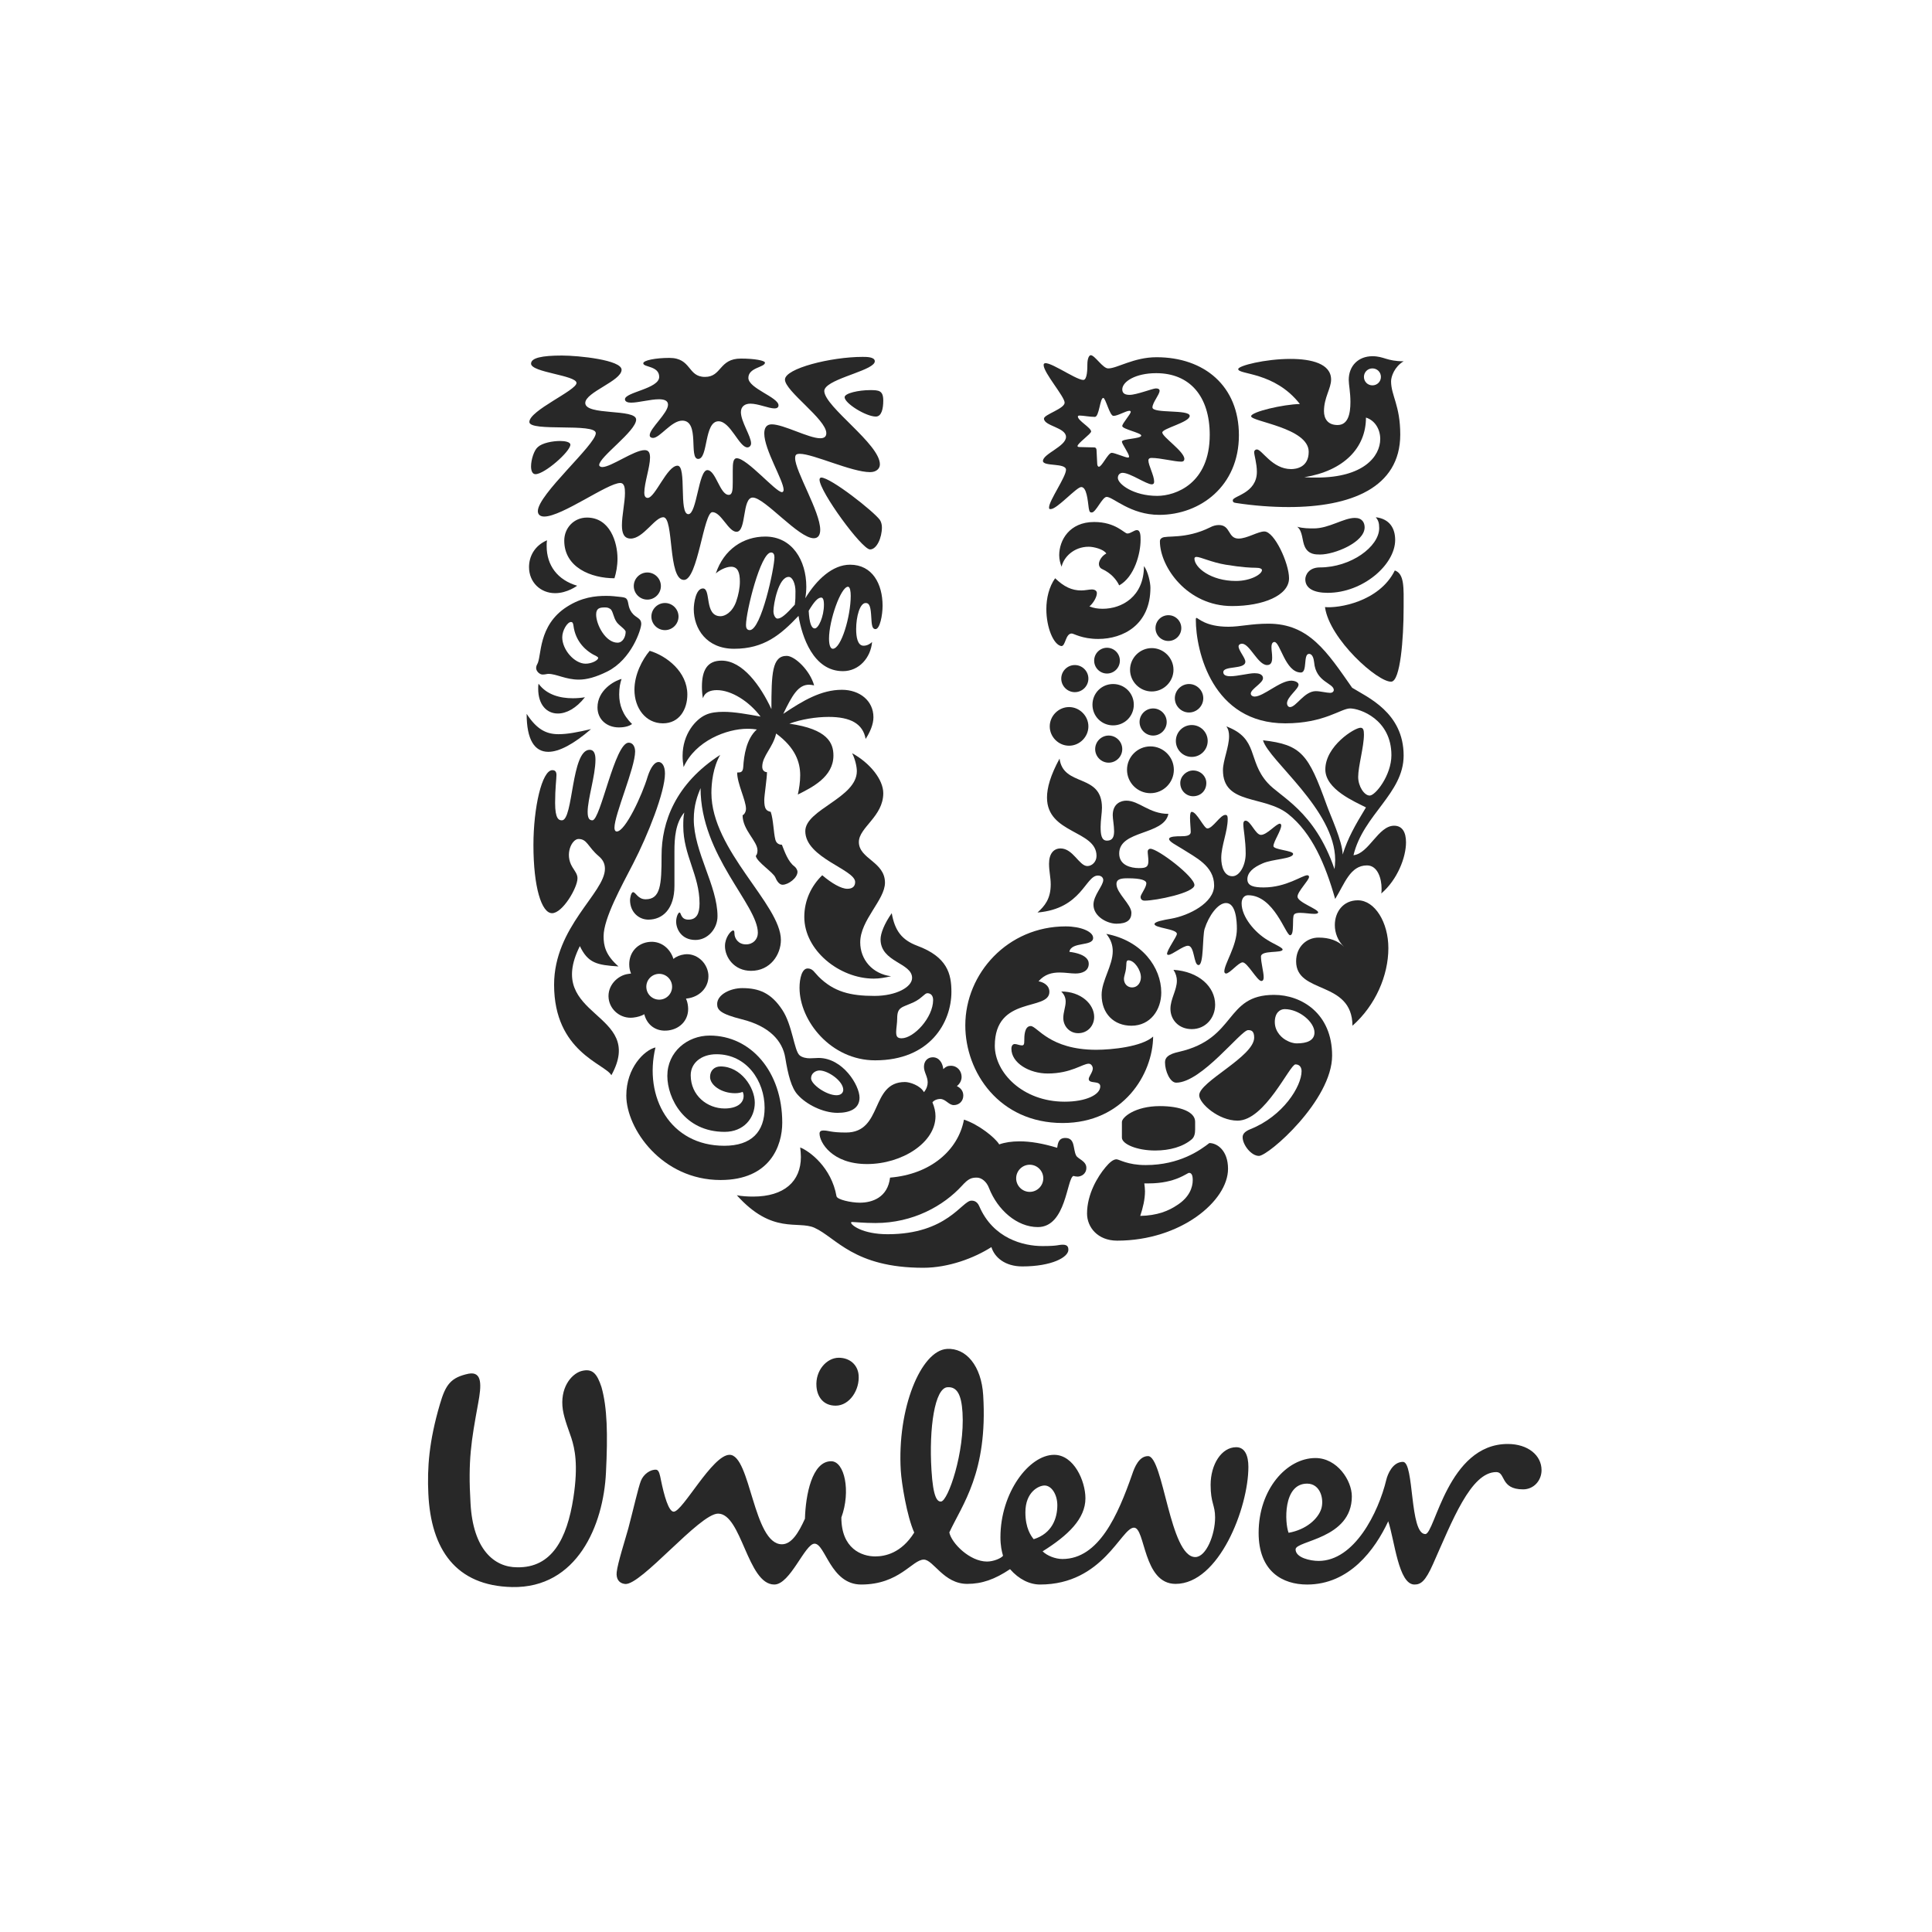
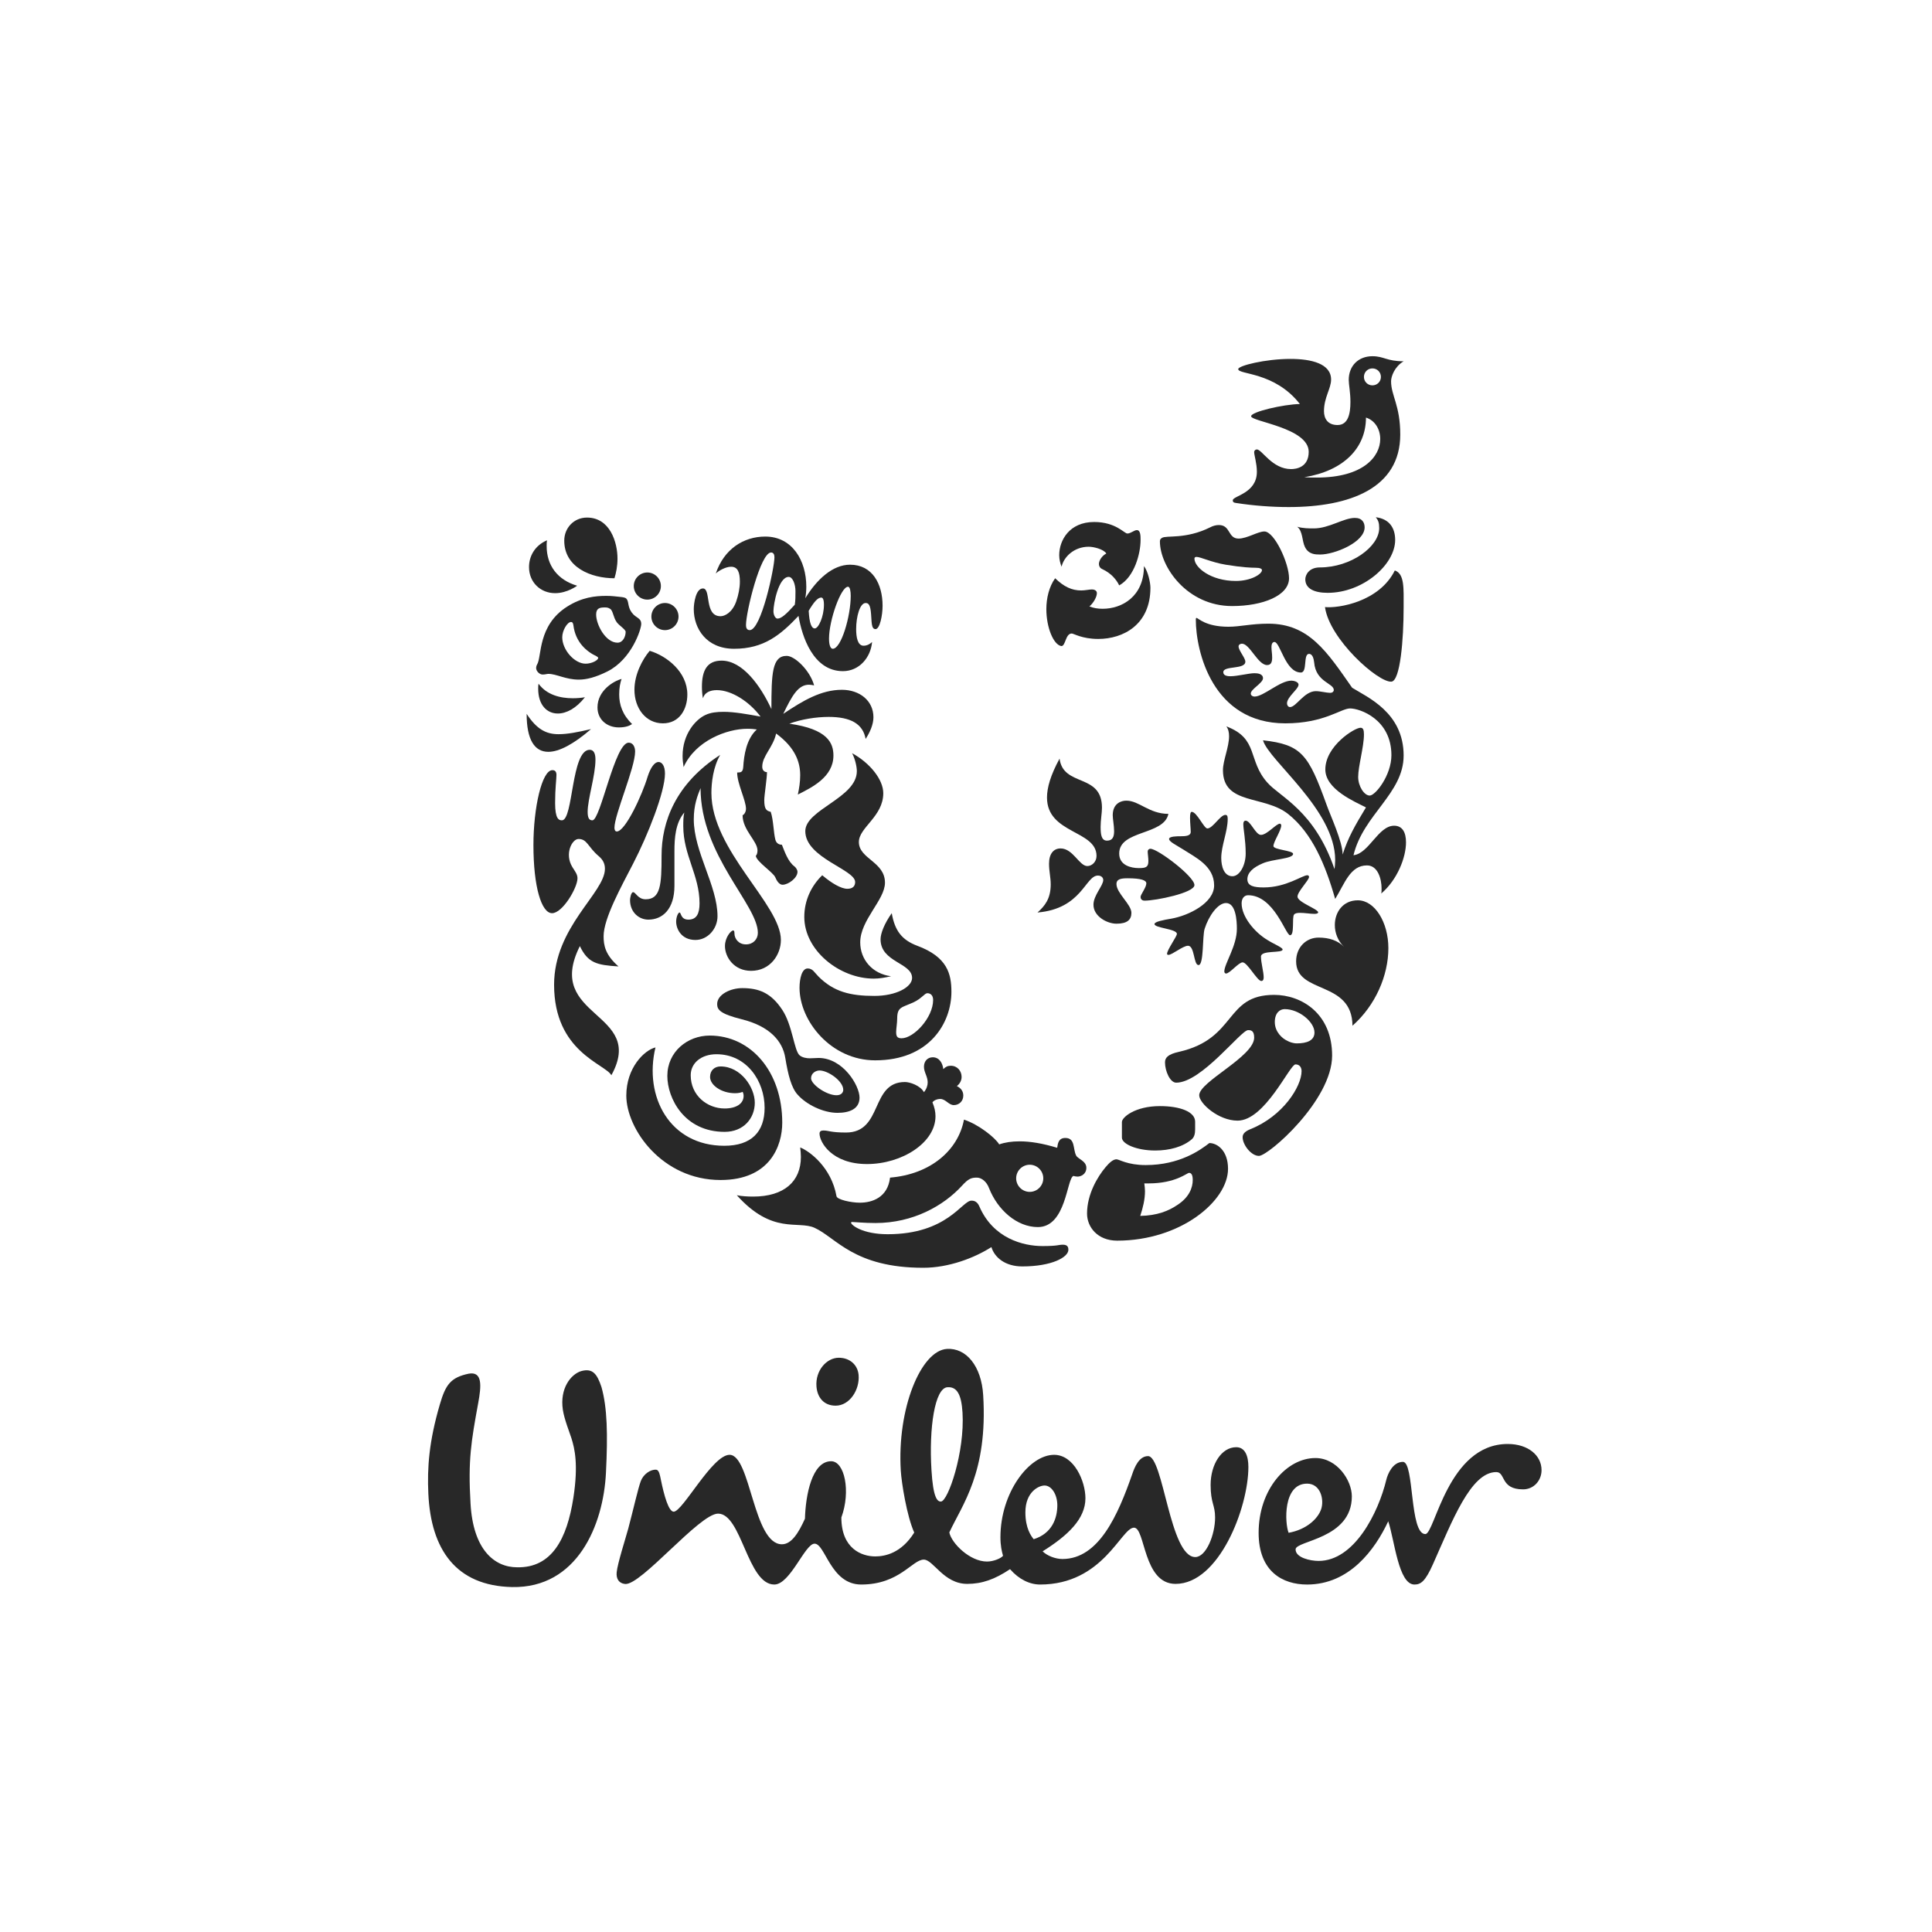
<svg xmlns="http://www.w3.org/2000/svg" version="1.1" id="Layer_1" x="0px" y="0px" width="400px" height="400px" viewBox="0 0 400 400" enable-background="new 0 0 400 400" xml:space="preserve">
  <g>
    <g>
      <path fill="#282828" d="M118.31,297.775c-0.376-1.2-1.479-3.904-1.779-5.899c-0.662-4.418,1.647-7.329,3.77-7.997    c2.382-0.663,3.311,0.531,4.232,3.312c1.191,4.23,1.325,9.779,0.923,17.719c-0.521,10.845-5.948,23.945-19.438,23.673    c-11.644-0.255-16.796-7.797-17.333-19.304c-0.253-5.426,0.134-10.846,2.382-18.516c1.191-4.105,2.254-5.566,5.952-6.354    c2.907-0.531,2.646,2.508,1.986,6.091c-1.448,7.933-2.122,11.763-1.587,20.761c0.52,9.524,4.894,13.23,9.656,13.23    c7.143,0.138,10.314-5.815,11.643-14.422C119.77,303.197,118.978,299.889,118.31,297.775z M270.619,307.17    c2.782,0,3.579,3.289,2.915,5.281c-0.663,1.982-3.04,4.24-6.743,4.898C265.994,315.361,265.594,307.17,270.619,307.17z     M218.909,311.653c0-2.239-1.198-4.094-2.642-4.094c-1.203,0-3.971,1.319-3.971,5.552c0,3.318,1.178,4.893,1.719,5.565    C217.844,317.484,218.909,314.301,218.909,311.653z M177.765,284.674c-0.187-2.122-1.851-3.566-4.101-3.566    c-2.509,0-4.875,2.633-4.624,5.944c0.162,2.181,1.447,3.977,3.975,3.977C175.914,291.028,178.03,287.721,177.765,284.674z     M199.277,292.443c-0.23-3.697-1.126-5.368-3.113-5.232c-2.635,0.158-3.851,8.447-3.313,17.158    c0.343,5.686,1.189,6.561,1.978,6.506C196.285,310.789,199.781,300.633,199.277,292.443z M287.021,306.369    c-1.639,6.8-6.609,16.804-14.025,16.804c-1.716,0-4.759-0.665-4.759-2.387c0-1.853,11.647-2.109,11.647-10.977    c0-3.304-3.041-7.938-7.541-7.938c-5.951,0-11.758,6.486-11.758,15.479c0,8.062,5.008,10.711,10.033,10.711    c8.734,0,14.024-7.148,16.801-13.096c1.329,3.969,2.109,13.096,5.43,13.096c1.318,0,2.25-0.662,3.838-4.229    c3.959-8.867,7.799-19.053,13.094-19.053c1.979,0,0.793,3.578,5.553,3.578c2.244,0,3.826-1.852,3.826-3.978    c0-3.046-2.773-5.419-7.001-5.419c-12.437,0-15.073,18.653-17.06,18.653c-3.311,0-2.25-14.948-4.637-14.948    C288.346,302.666,287.305,305.188,287.021,306.369z M181.206,322.239c1.982,0,5.392-0.642,8.075-4.938    c-1.535-3.408-2.629-10.295-2.782-12.803c-0.79-12.822,4.15-24.885,9.559-25.219c3.964-0.24,7.138,3.514,7.501,9.593    c0.976,15.979-4.347,22.648-7.012,28.403c0.451,2.23,4.234,6.027,7.805,6.027c1.319,0,2.914-0.662,3.314-1.197    c-0.266-0.918-0.537-2.109-0.537-3.834c0-9.26,5.955-17.066,11.115-17.066c4.1,0,6.482,5.424,6.482,9.002    c0,4.227-3.575,7.673-8.863,10.98c0.93,0.918,2.643,1.588,4.102,1.588c7.547,0,11.496-9.13,14.418-17.469    c0.527-1.59,1.459-3.834,3.307-3.834c3.176,0,4.502,20.9,9.779,20.9c2.256,0,4.104-4.634,4.104-8.196    c0-2.648-0.927-2.915-0.927-6.751c0-4.229,2.25-7.797,5.301-7.797c1.85,0,2.518,1.844,2.518,4.088    c0,8.468-6.094,24.211-15.076,24.211c-6.758,0-6.23-11.641-8.608-11.641c-2.659,0-6.36,11.773-19.444,11.773    c-2.127,0-4.371-1.057-6.219-3.181c-3.17,2.124-5.822,3.048-8.866,3.048c-4.889,0-7.009-5.027-8.989-5.027    c-2.386,0-5.023,5.16-12.968,5.16c-6.348,0-7.407-8.459-9.651-8.459c-1.988,0-5.029,8.459-8.334,8.459    c-5.563,0-6.744-14.68-11.645-14.68c-3.834,0-15.955,14.91-19.246,14.568c-1.323-0.139-1.879-1.125-1.739-2.449    c0.186-1.83,1.762-6.729,2.401-9.046c1.069-4.022,2.051-8.431,2.6-9.837c0.543-1.418,2.013-2.43,3.191-2.322    c0.594,0.059,0.772,1.164,0.957,2.078c0.667,3.272,1.601,6.607,2.653,6.607c1.859,0,7.996-11.775,11.564-11.775    c4.373,0,4.896,18.523,10.844,18.523c1.989,0,3.45-2.379,4.766-5.295c0.136-4.904,1.457-11.898,5.425-11.898    c2.779,0,4.104,6.213,2.114,11.642C174.194,320.65,178.421,322.239,181.206,322.239" />
    </g>
    <path fill="#282828" d="M273.34,114.807c-0.981,0-2.388,0-3.16-1.54c-0.635-1.264-0.42-3.302-1.614-4.213   c1.194,0.349,2.456,0.349,3.438,0.349c3.163,0,6.186-2.175,8.506-2.175c1.527,0,2.021,0.984,2.021,1.963   C282.53,112.283,276.293,114.807,273.34,114.807z M274.883,122.74c7.293,0,13.971-5.825,13.971-10.947   c0-2.391-1.129-4.354-4.007-4.705c0.492,0.632,0.702,1.123,0.702,2.246c0,3.861-5.883,8.144-12.277,8.144   c-2.319,0-3.023,1.611-3.023,2.454C270.248,121.899,272.148,122.74,274.883,122.74z M274.324,125.689   c0.914,6.665,11.015,15.651,13.752,15.44c1.832-0.155,2.531-8.704,2.531-15.44c0-3.859,0.211-6.88-1.824-7.583   C285.549,124.636,277.065,125.969,274.324,125.689" />
    <path fill="#282828" d="M116.337,169.838c2.384,0,1.892-14.602,5.751-14.602c0.915,0,1.195,0.913,1.195,2.036   c0,3.299-1.616,8.145-1.616,10.809c0,1.334,0.352,1.757,0.984,1.757c1.687,0,4.634-16.077,7.51-16.077   c0.913,0,1.333,0.913,1.333,1.827c0,3.368-4.278,13.054-4.278,15.791c0,0.422,0.138,0.771,0.489,0.771   c1.756,0,5.264-7.577,6.386-11.367c0.633-1.967,1.474-3.022,2.248-3.022c0.701,0,1.335,0.775,1.335,2.391   c0,3.789-3.512,12.702-6.601,18.672c-2.384,4.631-6.104,11.293-6.104,15.015c0,1.896,0.346,3.86,3.085,6.248   c-4.492-0.28-6.317-0.701-8-4.209c-7.512,14.95,13.826,13.478,6.526,26.736c-1.336-2.381-11.861-4.838-11.861-18.736   c0-12.001,10.525-19.021,10.525-24.002c0-0.981-0.347-1.824-1.26-2.596c-2.319-1.97-2.39-3.579-4.213-3.579   c-1.332,0-2.951,3.086-1.264,5.824c0.562,0.912,1.055,1.474,1.055,2.316c0,1.963-3.091,7.223-5.264,7.223   c-2.177,0-3.857-5.396-3.857-14.103c0-7.723,1.752-15.511,3.928-15.511c0.63,0,0.839,0.42,0.839,0.983   c0,0.913-0.278,2.735-0.278,5.823C114.932,169.554,115.705,169.838,116.337,169.838" />
    <path fill="#282828" d="M134.23,190.4c2.951,0,5.406-2.181,5.406-7.016v-7.162c0-2.738,0.211-5.824,2.039-8.004   c-0.211,0.916-0.211,1.897-0.211,2.809c0,6.037,3.368,10.18,3.368,16.003c0,2.172-0.632,3.37-2.313,3.37   c-1.616,0-1.476-1.475-1.827-1.475c-0.278,0-0.701,0.91-0.701,1.894c0,1.476,1.053,3.791,4,3.791c2.528,0,4.561-2.314,4.561-4.912   c0-6.312-4.912-13.336-4.912-20.072c0-2.949,0.772-4.912,1.404-6.459c0,13.969,11.861,24.146,11.861,29.969   c0,1.335-0.982,2.39-2.456,2.39c-1.613,0-2.388-1.266-2.388-2.25c0-0.491-0.071-0.63-0.281-0.63c-0.418,0-1.682,1.403-1.682,3.231   c0,2.313,1.892,5.124,5.404,5.124c3.998,0,6.174-3.375,6.174-6.39c0-7.365-14.387-18.528-14.387-30.458   c0-2.039,0.348-5.337,1.825-7.862c-9.266,5.963-12.142,13.898-12.142,20.845c0,6.039-0.209,9.051-3.299,9.051   c-1.616,0-2.036-1.47-2.599-1.47c-0.421,0-0.632,1.262-0.632,1.612C130.441,188.925,132.338,190.4,134.23,190.4" />
    <path fill="#282828" d="M240.568,111.369c0.891-0.598,4.846,0.35,9.965-2.18c0.629-0.344,1.26-0.485,1.822-0.485   c2.461,0,1.827,2.804,4.077,2.804c1.751,0,4.004-1.473,5.339-1.473c2.091,0,5.111,6.598,5.111,9.687   c0,3.579-5.395,5.757-11.786,5.757c-9.328,0-14.95-8.142-14.95-13.408C240.146,111.651,240.361,111.508,240.568,111.369z    M255.87,120.283c3.091,0,5.407-1.403,5.407-2.248c0-0.278-0.42-0.489-1.334-0.489c-0.913,0-2.74-0.069-6.182-0.632   c-2.953-0.492-5.199-1.614-6.043-1.614c-0.279,0-0.422,0.139-0.422,0.35C247.297,117.478,250.67,120.283,255.87,120.283" />
    <path fill="#282828" d="M135.708,216.86c-2.315,0.563-6.038,4.207-6.038,9.972c0,6.873,7.371,17.477,19.513,17.477   c10.245,0,12.773-7.09,12.773-11.867c0-10.598-6.523-18.038-15.015-18.038c-4.634,0-8.776,3.37-8.776,8.349   c0,4.639,3.51,11.586,11.861,11.586c3.931,0,6.245-2.812,6.245-6.033c0-3.16-2.875-7.51-7.089-7.51   c-1.262,0-2.172,0.834-2.172,2.172c0,1.682,2.313,3.371,5.193,3.371c0.699,0,1.262-0.143,1.545-0.283   c0.138,0.216,0.209,0.562,0.209,0.844c0,1.615-1.545,2.6-3.931,2.6c-3.579,0-7.021-2.666-7.021-6.887   c0-2.52,2.177-4.345,5.335-4.345c6.246,0,9.965,5.543,9.965,11.091c0,4.98-2.734,7.861-8.349,7.861   C138.724,237.219,133.252,227.109,135.708,216.86" />
    <path fill="#282828" d="M215.826,257.984c3.367,0,3.191-0.281,4.247-0.281c1.05,0,1.124,0.633,1.124,1.055   c0,1.545-3.444,3.442-9.549,3.442c-3.58,0-5.756-1.897-6.388-4.003c-3.509,2.246-8.841,4.283-14.107,4.283   c-14.386,0-18.036-6.252-22.529-8.283c-3.441-1.544-8.703,1.476-16.075-6.736c0.984,0.211,2.319,0.279,3.372,0.279   c6.453,0,9.895-3.152,9.895-8.211c0-0.634-0.072-1.328-0.143-1.959c1.967,0.771,6.461,4.137,7.516,10.102   c0.139,0.703,3.014,1.333,4.839,1.333c2.528,0,5.755-1.055,6.248-5.19c8.422-0.701,14.111-5.684,15.304-12.006   c3.014,0.984,6.453,3.721,7.297,5.127c1.191-0.42,2.595-0.631,4.209-0.631c2.245,0,4.773,0.422,7.791,1.334   c0.141-0.912,0.279-2.035,1.686-2.035c2.105,0,1.543,2.316,2.246,3.645c0.352,0.702,2.109,1.124,2.109,2.527   c0,1.338-1.131,1.83-1.829,1.83c-0.28,0-0.632-0.07-0.844-0.141c-1.402,0.492-1.474,10.592-7.368,10.592   c-4.351,0-8.352-3.578-10.107-8.066c-0.492-1.332-1.543-2.176-2.527-2.176c-1.121,0-1.754,0.211-3.085,1.687   c-3.789,4.137-10.107,7.715-17.897,7.715c-2.388,0-4.282-0.212-4.774-0.212c-0.283,0-0.283,0.07-0.283,0.139   c0,0.494,2.386,2.391,7.581,2.391c12.353,0,15.374-6.951,17.337-6.951c0.283,0,1.121,0,1.611,1.126   C205.612,256.439,211.895,257.984,215.826,257.984z M210.385,243.957c0,1.544,1.264,2.809,2.809,2.809   c1.544,0,2.807-1.265,2.807-2.809c0-1.547-1.263-2.812-2.807-2.812C211.648,241.146,210.385,242.41,210.385,243.957" />
    <path fill="#282828" d="M265.971,208.928c-0.984,0-2.037,0.773-2.037,2.674c0,2.099,1.616,3.434,2.527,3.852   c0.494,0.285,1.266,0.566,2.031,0.566c2.039,0,3.656-0.566,3.656-2.253C272.148,211.602,268.984,208.928,265.971,208.928z    M258.4,213.277c-1.476,0-9.629,10.879-14.882,10.879c-1.261,0-2.317-2.386-2.317-4.202c0-0.983,0.63-1.688,2.883-2.181   c12.068-2.738,9.396-11.795,19.708-11.795c5.685,0,12.009,3.866,12.009,12.566c0,9.266-13.188,20.773-15.154,20.773   c-1.616,0-3.373-2.314-3.373-3.857c0-0.49,0.213-1.123,1.616-1.684c6.729-2.672,10.587-8.846,10.587-12.007   c0-0.703-0.35-1.398-1.262-1.398c-1.191,0-6.303,11.646-11.994,11.646c-3.937,0-7.939-3.57-7.939-5.26   c0-2.811,11.381-8.002,11.381-11.936C259.662,213.344,258.961,213.277,258.4,213.277" />
    <path fill="#282828" d="M119.493,121.268c0,0-2.035,1.541-4.561,1.541c-3.016,0-5.404-2.244-5.404-5.402   c0-2.176,1.124-4.42,3.72-5.546c-0.069,0.423-0.069,0.772-0.069,1.194C113.179,117.057,115.424,120.071,119.493,121.268z    M134.512,134.744c-1.542,1.822-3.158,4.912-3.158,8.069c0,3.788,2.319,6.946,5.898,6.946c3.439,0,5.055-2.947,5.055-5.962   C142.307,139.094,138.024,135.792,134.512,134.744z M111.215,137.55c-0.131,0.215-0.211,0.493-0.211,0.773   c0,0.632,0.704,1.333,1.332,1.333c0.561,0,0.913-0.139,1.192-0.139c1.683,0,3.58,1.191,6.317,1.191   c1.612,0,3.508-0.493,5.894-1.682c5.055-2.529,7.022-8.775,7.022-9.829c0-1.335-1.071-1.16-1.967-2.388   c-0.896-1.224-0.553-2.306-1.124-2.878c-0.325-0.328-1.332-0.35-2.598-0.491c-0.423-0.045-0.984-0.071-1.544-0.071   c-2.313,0-5.059,0.285-8.14,2.248C111.296,129.504,112.195,135.936,111.215,137.55z M127.706,128.846   c0.486,0.663,1.828,1.477,1.828,1.968c0,0.979-0.565,2.246-1.687,2.246c-2.459,0-4.423-3.72-4.423-5.83   c0-1.33,0.775-1.469,1.823-1.469c0.492,0,0.704,0.07,1.053,0.281C126.934,126.392,126.934,127.793,127.706,128.846z    M121.247,137.41c-2.314,0-4.841-2.875-4.841-5.476c0-1.402,1.053-3.159,1.823-3.159c0.281,0,0.423,0.212,0.492,0.705   c0.421,3.438,2.668,5.405,4.774,6.385c0.209,0.139,0.352,0.21,0.352,0.349C123.846,136.707,122.511,137.41,121.247,137.41z    M127.216,119.722c0.349-1.125,0.63-2.524,0.63-4.072c0-3.367-1.547-8.492-6.319-8.492c-2.736,0-4.705,2.176-4.705,4.773   C116.822,117.478,122.369,119.722,127.216,119.722z M109.036,147.796c0,5.332,1.616,7.861,4.491,7.861   c2.246,0,5.264-1.616,8.841-4.705c-2.735,0.633-4.843,1.055-6.735,1.055C113.107,152.008,111.144,151.025,109.036,147.796z    M111.496,141.549c-0.069,0.354-0.069,0.703-0.069,1.053c0,3.298,1.752,5.125,4.069,5.125c1.75,0,3.788-1.053,5.609-3.372   c-0.768,0.139-1.683,0.21-2.524,0.21C115.985,144.564,113.179,143.866,111.496,141.549z M128.69,140.567   c-1.618,0.421-4.986,2.386-4.986,5.894c0,2.525,1.963,4.143,4.422,4.143c1.264,0,2.174-0.282,2.738-0.703   c-1.963-1.894-2.667-4-2.667-6.103C128.198,142.32,128.407,141.41,128.69,140.567z M131.216,121.335   c0,1.543,1.262,2.809,2.805,2.809c1.544,0,2.809-1.265,2.809-2.809c0-1.542-1.265-2.809-2.809-2.809   C132.478,118.527,131.216,119.793,131.216,121.335z M134.862,127.652c0,1.546,1.267,2.81,2.813,2.81   c1.541,0,2.805-1.264,2.805-2.81c0-1.541-1.264-2.806-2.805-2.806C136.128,124.846,134.862,126.111,134.862,127.652" />
-     <path fill="#282828" d="M244.363,162.113c0-1.402,1.265-2.595,2.654-2.595c1.545,0,2.74,1.193,2.74,2.595   c0,1.614-1.195,2.739-2.74,2.739C245.628,164.852,244.363,163.727,244.363,162.113z M219.722,140.497   c0,1.542,1.266,2.807,2.804,2.807c1.549,0,2.814-1.264,2.814-2.807c0-1.542-1.266-2.805-2.814-2.805   C220.987,137.691,219.722,138.955,219.722,140.497z M217.338,150.392c0,2.178,1.818,4,4,4c2.172,0,4.002-1.822,4.002-4   c0-2.173-1.83-4.001-4.002-4.001C219.156,146.391,217.338,148.219,217.338,150.392z M226.183,145.9c0,2.389,1.896,4.281,4.27,4.281   c2.386,0,4.288-1.892,4.288-4.281c0-2.386-1.902-4.28-4.288-4.28C228.078,141.62,226.183,143.514,226.183,145.9z M226.535,136.775   c0,1.477,1.194,2.673,2.654,2.673c1.475,0,2.669-1.196,2.669-2.673c0-1.471-1.194-2.664-2.669-2.664   C227.729,134.112,226.535,135.305,226.535,136.775z M239.234,130.042c0,1.469,1.193,2.663,2.671,2.663   c1.476,0,2.671-1.193,2.671-2.663c0-1.478-1.195-2.671-2.671-2.671C240.428,127.372,239.234,128.564,239.234,130.042z    M233.965,138.675c0,2.454,2.038,4.487,4.496,4.487c2.46,0,4.496-2.033,4.496-4.487c0-2.46-2.036-4.493-4.496-4.493   C236.003,134.182,233.965,136.214,233.965,138.675z M226.744,155.097c0,1.544,1.264,2.806,2.795,2.806   c1.545,0,2.812-1.261,2.812-2.806c0-1.546-1.268-2.808-2.812-2.808C228.008,152.289,226.744,153.551,226.744,155.097z    M235.934,149.479c0,1.546,1.262,2.811,2.812,2.811c1.542,0,2.806-1.264,2.806-2.811c0-1.541-1.264-2.805-2.806-2.805   C237.195,146.674,235.934,147.938,235.934,149.479z M233.336,159.376c0,2.667,2.175,4.844,4.846,4.844   c2.668,0,4.85-2.178,4.85-4.844c0-2.666-2.182-4.843-4.85-4.843C235.511,154.533,233.336,156.71,233.336,159.376z M243.448,153.408   c0,1.828,1.477,3.302,3.289,3.302c1.825,0,3.302-1.474,3.302-3.302c0-1.822-1.477-3.296-3.302-3.296   C244.925,150.111,243.448,151.586,243.448,153.408z M243.237,144.564c0,1.618,1.339,2.951,2.937,2.951   c1.617,0,2.953-1.333,2.953-2.951c0-1.611-1.336-2.945-2.953-2.945C244.576,141.62,243.237,142.953,243.237,144.564" />
    <path fill="#282828" d="M250.387,236.656c-1.824,1.406-6.094,4.559-13.191,4.559c-3.79,0-5.477-1.193-6.04-1.193   c-0.703,0-1.476,0.701-2.247,1.616c-1.668,1.968-3.848,5.617-3.848,9.616c0,2.803,2.18,5.609,6.234,5.609   c13.139,0,22.957-8.21,22.957-14.874C254.252,238.201,252.006,236.656,250.387,236.656z M246.737,235.883   c0.567-0.482,0.702-1.261,0.702-2.037v-1.614c0-2.039-3.076-3.226-7.293-3.226c-5.128,0-7.867,2.311-7.867,3.297v3.227   c0,1.338,3.094,2.672,6.887,2.672C242.186,238.201,244.925,237.428,246.737,235.883z M246.174,242.832   c0.353,0,0.771,0.207,0.771,1.477c0,1.54-0.699,3.574-3.215,5.186c-1.756,1.198-4.145,2.182-7.656,2.244   c0.561-1.679,0.983-3.437,0.983-5.113c0-0.562-0.069-0.986-0.141-1.615h0.913C243.381,245.01,245.769,242.832,246.174,242.832" />
    <path fill="#282828" d="M219.37,157.064c0.772,5.961,8.78,2.944,8.78,10.171c0,1.054-0.28,2.603-0.28,3.934   c0,1.544,0.138,2.878,1.319,2.878c1.191,0,1.475-0.84,1.475-1.965s-0.283-2.527-0.283-3.298c0-2.459,1.758-3.018,2.812-3.018   c2.669,0,4.705,2.736,8.712,2.736c-0.915,4.493-10.187,3.299-10.187,8.213c0,2.458,2.459,3.015,4.074,3.015   c1.476,0,1.968-0.209,1.968-1.469c0-0.706-0.142-1.478-0.142-1.969c0-0.283,0.211-0.563,0.562-0.563   c1.549,0,9.115,5.757,9.115,7.513c0,1.612-7.99,3.228-10.309,3.228c-0.703,0-0.844-0.492-0.844-0.772   c0-0.492,1.194-1.965,1.194-2.807c0-0.632-1.054-1.053-3.864-1.053c-1.336,0-2.319,0.141-2.319,1.195   c0,1.892,3.091,4.211,3.091,5.961c0,1.406-0.841,2.248-3.091,2.248c-1.896,0-4.763-1.478-4.763-3.931   c0-1.965,2.025-3.926,2.025-5.124c0-0.35-0.268-0.912-1.109-0.912c-2.602,0-3.303,6.876-12.502,7.649   c1.474-1.333,2.735-2.807,2.735-5.821c0-1.473-0.347-2.67-0.347-4.282c0-2.107,0.979-3.162,2.385-3.162   c2.595,0,3.859,3.648,5.549,3.648c0.914,0,1.897-0.838,1.897-2.102c0-5.335-10.253-4.563-10.253-12.073   C216.773,163.097,217.471,160.57,219.37,157.064z M252.847,177.628c0,1.751,0.565,3.787,2.321,3.787c1.475,0,2.738-2.241,2.738-4.7   c0-2.808-0.492-4.985-0.492-6.11c0-0.489,0.211-0.699,0.492-0.699c1.055,0.071,2.037,2.947,3.162,2.947   c1.264,0,3.148-2.319,3.918-2.319c0.212,0,0.281,0.284,0.281,0.352c0,1.055-1.616,3.375-1.616,4.285   c0,0.772,4.075,0.912,4.075,1.613c0,1.055-4.271,1.055-6.307,1.968c-1.965,0.84-3.164,1.893-3.164,3.298   c0,1.404,1.406,1.683,3.373,1.683c4.691,0,7.99-2.524,9.043-2.524c0.209,0,0.35,0.138,0.35,0.347c0,0.703-2.387,3.019-2.387,4.073   c0,1.193,4.355,2.591,4.285,3.297c-0.07,0.211-0.352,0.278-0.842,0.278c-0.777,0-1.967-0.209-2.883-0.209   c-0.561,0-1.053,0.067-1.266,0.35c-0.486,0.562,0.143,4.284-0.834,4.284c-0.916,0-3.304-8.282-8.695-8.282   c-0.775,0-1.336,0.632-1.336,1.685c0,2.805,2.74,6.032,5.34,7.579c1.176,0.772,3.146,1.545,3.146,1.97   c0,0.837-4.481,0.067-4.481,1.469c0,1.264,0.561,3.165,0.561,4.284c0,0.35-0.07,0.77-0.492,0.77c-0.84,0-2.881-3.86-3.863-3.86   c-0.841,0-2.668,2.315-3.442,2.315c-0.21,0-0.351-0.209-0.351-0.418c0-1.615,2.601-5.263,2.601-8.844   c0-1.685-0.211-5.335-2.25-5.335c-1.685,0-3.583,2.667-4.427,5.335c-0.487,1.542-0.141,7.51-1.264,7.51c-1.053,0-0.773-4-2.18-4   c-1.036,0-3.283,1.893-4.056,1.893c-0.144,0-0.282-0.072-0.282-0.209c0-0.842,2.037-3.58,2.037-4.14   c0-1.053-4.635-1.193-4.635-2.035c0-0.494,1.824-0.841,3.51-1.125c3.57-0.633,8.836-3.228,8.836-6.876   c0-4.069-3.932-5.827-6.517-7.511c-1.336-0.842-2.81-1.54-2.81-2.103c0-0.563,1.686-0.563,2.389-0.563   c1.053,0,2.093-0.072,2.093-0.912c0-0.634-0.142-1.895-0.142-2.877c0-0.704,0.068-1.265,0.353-1.265   c1.054,0,2.526,3.439,3.233,3.439c1.121,0,2.665-2.807,3.723-2.807c0.348,0,0.489,0.211,0.489,0.841   C254.183,172.149,252.847,175.097,252.847,177.628" />
-     <path fill="#282828" d="M221.406,197.064c3.23,0.423,4.006,1.545,4.006,2.459c0,1.545-1.406,2.033-2.744,2.033   c-0.979,0-2.105-0.209-3.298-0.209c-1.547,0-3.09,0.352-4.353,1.824c0.912,0.141,2.246,0.775,2.246,2.18   c0,4.07-11.3,0.696-11.3,11.158c0,5.543,5.755,11.584,14.456,11.584c4.498,0,7.379-1.477,7.379-3.162   c0-1.332-2.387-0.424-2.387-1.545c0-0.49,0.841-1.406,0.841-2.182c0-0.34-0.28-0.975-0.841-0.975c-1.269,0-3.656,2.029-8.5,2.029   c-3.791,0-7.512-2.168-7.512-5.119c0-0.631,0.282-0.983,0.704-0.983s0.981,0.282,1.473,0.282c0.423,0,0.491-0.282,0.491-1.053   c0-0.773,0-2.951,1.332-2.951c1.337,0,3.863,4.914,13.557,4.914c3.217,0,9.469-0.627,11.788-2.736   c-0.071,7.72-6.114,17.896-18.743,17.896c-13.125,0-20.146-10.529-20.146-20.216c0-10.737,8.771-20.491,20.778-20.491   c3.084,0,5.688,1.051,5.688,2.387C226.322,196.019,221.756,194.893,221.406,197.064z M242.957,200.791   c0.491,0.766,0.703,1.542,0.703,2.242c0,1.966-1.334,3.79-1.334,5.829c0,2.314,1.758,4.206,4.411,4.206   c2.878,0,4.845-2.31,4.845-5.052C251.582,204.295,248.214,201.139,242.957,200.791z M219.722,205.279   c0.698,0.699,0.913,1.402,0.913,2.105c0,1.053-0.492,2.178-0.492,3.373c0,1.678,1.264,3.153,3.087,3.153   c1.969,0,3.306-1.547,3.306-3.366C226.535,207.877,223.787,205.279,219.722,205.279z M229.05,193.348   c7.376,1.402,11.378,6.949,11.378,12.143c0,3.582-2.246,6.874-6.182,6.874c-3.582,0-6.168-2.453-6.168-6.386   c0-2.946,2.303-6.034,2.303-9.056C230.381,195.733,230.031,194.541,229.05,193.348z M232.701,202.682   c0,0.982,0.704,1.757,1.688,1.757c1.122,0,1.825-0.983,1.825-2.106c0-1.473-1.335-3.51-2.599-3.51   c-0.564,0-0.352,0.842-0.492,1.754C233.051,201.275,232.701,202.119,232.701,202.682" />
    <path fill="#282828" d="M155.221,130.462c2.386,0,5.119-12.915,5.119-15.093c0-0.562-0.207-0.984-0.698-0.984   c-2.177,0-5.193,12.285-5.193,15.024C154.448,129.9,154.587,130.462,155.221,130.462z M172.417,134.321   c1.751,0,3.717-6.74,3.717-10.952c0-0.913-0.14-1.892-0.562-1.892c-1.474,0-3.931,6.948-3.931,10.737   C171.64,133.689,171.994,134.321,172.417,134.321z M160.97,128.075c0.772,0,1.756-0.846,3.585-2.877   c0.138-0.913,0.138-1.757,0.138-2.81c0-1.401-0.561-2.947-1.402-2.947c-2.11,0-3.159,5.616-3.159,7.092   C160.133,127.372,160.552,128.075,160.97,128.075z M170.587,125.198c0-1.196-0.282-1.477-0.561-1.477   c-0.703,0-1.471,0.845-2.595,2.739c0.141,2.527,0.561,3.65,1.262,3.65C169.466,130.11,170.587,127.652,170.587,125.198z    M175.994,116.915c4.634,0,6.735,4.001,6.735,8.494c0,1.963-0.557,4.843-1.469,4.843s-0.772-1.616-0.913-3.09   c-0.14-1.896-0.494-2.315-1.126-2.315c-1.193,0-1.963,2.806-1.963,5.405c0,1.612,0.28,3.438,1.54,3.438   c0.703,0,1.335-0.352,1.758-0.771c-0.281,3.226-2.671,6.037-6.039,6.037c-6.176,0-8.493-7.231-9.192-11.442   c-3.721,3.931-7.158,6.809-13.336,6.809c-5.752,0-8.351-4.211-8.351-8.21c0-1.196,0.42-4.282,1.896-4.282   c1.754,0,0.209,5.751,3.648,5.751c0.844,0,2.384-0.702,3.229-3.015c0.49-1.407,0.772-2.876,0.772-4.143   c0-1.896-0.421-3.086-1.823-3.086c-1.195,0-2.671,0.909-3.161,1.401c1.687-5.053,5.756-7.649,10.243-7.649   c5.551,0,8.496,4.913,8.496,10.389c0,0.77-0.071,1.612-0.211,2.385C169.114,119.932,172.417,116.915,175.994,116.915" />
    <path fill="#282828" d="M162.869,135.792c-3.019,0-3.156,3.657-3.156,11.021c-2.248-4.841-5.965-10.037-10.319-10.037   c-2.947,0-4.069,1.967-4.069,5.403c0,0.703,0.069,1.758,0.209,2.386c0.352-1.189,1.476-1.683,2.876-1.683   c3.022,0,6.67,2.315,9.054,5.477c-2.735-0.491-5.404-0.983-7.648-0.983c-1.406,0-2.668,0.141-3.721,0.632   c-2.037,0.911-4.772,3.931-4.772,8.494c0,0.703,0.071,1.472,0.212,2.315c2.455-5.477,8.983-7.932,13.194-7.932   c0.843,0,1.471,0.07,1.965,0.142c-2.177,1.962-2.667,5.404-2.809,7.719c-0.067,1.124-0.49,1.196-1.264,1.196   c0,2.312,1.827,5.754,1.827,7.507c0,0.633-0.352,1.194-0.701,1.336c0,3.088,3.084,5.335,3.084,7.298   c0,0.491-0.138,0.913-0.352,1.125c0.214,1.264,3.608,3.388,4.048,4.454c0.54,1.293,1.146,1.514,1.499,1.514   c1.193,0,3.085-1.407,3.085-2.671c0-0.42-0.352-0.912-0.628-1.124c-1.335-0.98-2.038-3.086-2.599-4.488   c-0.494,0-1.128-0.208-1.35-1.035c-0.383-1.454-0.402-4.16-0.965-5.776c-0.913-0.21-1.335-0.562-1.335-2.456   c0-0.912,0.563-4.493,0.563-5.758c-0.421,0-0.982-0.281-0.982-1.124c0-2.244,2.248-3.999,2.875-6.875   c4.002,2.945,4.982,5.963,4.982,8.634c0,1.399-0.209,2.734-0.49,4c2.949-1.477,7.371-3.651,7.371-8.074   c0-2.6-1.193-5.476-9.125-6.598c2.455-0.914,5.547-1.402,8.142-1.402c4.494,0,7.089,1.402,7.65,4.559   c0.913-1.401,1.616-3.017,1.616-4.489c0-3.442-2.88-5.684-6.528-5.684c-4.283,0-8.071,2.242-12.144,4.983   c1.83-3.79,3.087-6.035,5.337-6.035c0.35,0,0.701,0.071,1.053,0.141C167.712,138.814,164.556,135.792,162.869,135.792" />
    <path fill="#282828" d="M281.124,186.398c3.515,0,6.323,4.561,6.323,9.896c0,5.684-2.671,11.863-7.43,16.07   c-0.072-9.473-11.668-6.454-11.668-13.332c0-2.947,2.113-4.915,4.641-4.915c2.248,0,4.005,0.633,5.268,1.901   c-1.263-1.198-1.896-2.884-1.896-4.497C276.362,188.852,278.049,186.398,281.124,186.398" />
    <path fill="#282828" d="M218.455,119.722c1.828,1.756,3.438,2.525,5.406,2.525c0.775,0,1.691-0.208,2.182-0.208   c0.633,0,1.053,0.278,1.053,0.77c0,0.773-0.703,2.038-1.543,2.741c0.84,0.349,1.756,0.491,2.739,0.491   c3.987,0,8.552-2.53,8.552-8.844c0.846,1.119,1.338,3.438,1.338,4.492c0,7.649-5.623,10.597-10.805,10.597   c-3.371,0-5.061-1.126-5.483-1.126c-1.331,0-1.259,2.67-2.172,2.6c-1.616-0.282-3.087-3.86-3.087-7.649   C216.635,123.863,217.195,121.478,218.455,119.722z M229.05,114.598c-0.562-0.913-2.657-1.402-3.638-1.402   c-3.096,0-5.201,2.174-5.621,4.141c-0.281-0.703-0.492-1.545-0.492-2.387c0-3.089,2.107-6.877,7.236-6.877   c4.479,0,6.236,2.385,6.87,2.385c0.7,0,1.403-0.704,1.968-0.704c0.771,0,0.771,1.194,0.771,2.039c0,2.805-1.266,7.648-4.426,9.405   c-0.563-1.194-1.688-2.53-3.5-3.37c-0.489-0.21-0.701-0.63-0.701-1.053C227.518,116.001,228.219,115.018,229.05,114.598" />
-     <path fill="#282828" d="M169.675,99.297c0,2.457,8.771,14.458,10.458,14.458c1.407,0,2.458-2.456,2.458-4.566   c0-0.557-0.143-1.117-0.419-1.541c-1.264-1.755-10.178-8.774-12.146-8.774C169.815,98.875,169.675,99.086,169.675,99.297z    M118.088,92.067c0,1.406-5.333,6.106-7.225,6.106c-0.702,0-0.915-0.84-0.915-1.611c0-1.402,0.632-3.37,1.406-4.004   c0.908-0.843,3.016-1.258,4.63-1.258C116.964,91.301,118.088,91.506,118.088,92.067z M182.172,96.139   c0-4.212-11.388-11.863-11.514-15.158c-0.013-0.303,0.153-0.603,0.408-0.871c1.951-2.058,10.051-3.557,10.051-5.312   c0-0.908-1.687-0.908-2.528-0.908c-6.526,0-16.072,2.385-16.072,4.7c0,2.39,8.562,8.215,8.562,11.094   c0,0.771-0.492,1.052-1.264,1.052c-2.384,0-7.579-2.88-10.034-2.88c-1.124,0-1.547,0.771-1.547,1.898   c0,3.368,4.002,9.754,4.002,11.645c0,0.212-0.071,0.493-0.352,0.493c-1.264,0-7.225-7.015-9.335-7.015   c-0.771,0-0.841,1.051-0.841,2.595v2.386c0,1.614-0.071,2.598-0.837,2.598c-1.829,0-2.67-5.123-4.424-5.123   c-1.825,0-2.177,9.121-3.929,9.121c-2.039,0-0.282-10.037-2.248-10.037c-2.174,0-4.634,6.67-6.179,6.67   c-0.559,0-0.699-0.563-0.699-1.055c0-2.033,1.189-5.332,1.189-7.295c0-0.986-0.281-1.545-1.12-1.545   c-2.179,0-6.951,3.509-8.774,3.509c-0.281,0-0.632-0.139-0.632-0.423c0-1.68,7.65-7.017,7.65-9.402   c0-2.319-10.532-0.771-10.532-3.442c0-2.244,7.517-4.561,7.517-6.878c0-2.036-8.917-2.945-12.353-2.945   c-4.142,0-6.388,0.487-6.388,1.68c0,1.826,9.406,2.39,9.406,4.001c0,1.545-9.758,5.686-9.758,8.072   c0,2.107,13.755,0.139,13.755,2.319c0,2.383-11.998,12.698-11.998,16.139c0,0.773,0.562,1.125,1.332,1.125   c3.65,0,13.121-6.948,15.721-6.948c0.913,0,0.983,1.121,0.983,2.105c0,1.826-0.63,4.631-0.63,6.669c0,1.612,0.42,2.734,1.821,2.734   c2.602,0,4.983-4.42,6.742-4.42c2.243,0,0.91,12.983,4.28,12.983c2.875,0,4.069-14.036,5.894-14.036s3.303,4.07,4.985,4.07   c2.104,0,1.122-7.088,3.37-7.088c2.453,0,9.473,8.423,12.631,8.423c0.982,0,1.331-0.773,1.331-1.757   c0-3.721-5.19-12.14-5.19-14.806c0-0.701,0.207-0.913,0.979-0.913c2.738,0,10.741,3.789,14.53,3.789   C181.402,97.753,182.172,97.053,182.172,96.139z M174.87,82.243c0,1.262,4.423,4.002,6.459,4.002c1.19,0,1.542-1.617,1.542-3.301   c0-2.104-0.908-2.175-2.737-2.175C177.819,80.769,174.87,81.4,174.87,82.243z M158.377,75.083c0-0.423-2.106-0.845-4.981-0.845   c-4.562,0-3.931,3.796-7.438,3.796c-3.65,0-2.742-3.935-7.374-3.935c-2.807,0-5.4,0.493-5.4,1.123c0,0.844,3.297,0.493,3.297,2.812   c0,2.454-7.089,3.157-7.089,4.63c0,0.49,0.559,0.701,1.262,0.701c1.546,0,4-0.701,5.756-0.701c0.983,0,1.896,0.208,1.896,1.122   c0,1.755-3.792,4.915-3.792,6.318c0,0.421,0.35,0.564,0.701,0.564c1.407,0,3.792-3.581,6.039-3.581   c3.721,0,1.266,7.929,3.298,7.929c2.105,0,1.193-7.793,4.211-7.793c2.461,0,4.282,5.407,5.967,5.407   c0.423,0,0.772-0.35,0.772-0.843c0-1.47-2.105-4.493-2.105-6.456c0-1.193,0.841-1.757,1.965-1.757c1.612,0,3.789,0.984,4.979,0.984   c0.421,0,0.842-0.14,0.842-0.63c0-1.686-6.241-3.509-6.241-5.684C154.94,76.066,158.377,76.066,158.377,75.083" />
    <path fill="#282828" d="M282.809,86.456c0,6.244-4.551,11.017-12.771,12.35c0.915,0.069,1.759,0.069,2.602,0.069   c9.609,0,13.123-4.349,13.123-7.997C285.762,88.84,284.639,87.019,282.809,86.456z M270.952,93.542   c0-4.983-11.922-6.248-11.922-7.368c0-0.911,6.657-2.458,10.097-2.529c-5.265-6.735-12.766-6.033-12.766-7.228   c0-0.702,5.618-2.108,10.805-2.108c4.352,0,8.423,0.984,8.423,4.282c0,1.828-1.474,3.726-1.474,6.529   c0,1.544,0.768,2.878,2.809,2.878c2.181,0,2.668-2.315,2.668-4.775c0-2.031-0.35-3.577-0.35-4.561c0-2.947,2.021-4.91,4.902-4.91   c2.389,0,2.951,1.047,6.463,1.047c-1.898,1.128-2.6,3.164-2.6,4.144c0,2.951,1.9,4.986,1.9,11.023   c0,11.085-10.385,15.015-23.097,15.015c-3.493,0-7.222-0.28-10.875-0.84c-0.559-0.07-0.7-0.209-0.7-0.562   c0-0.913,4.988-1.407,4.988-5.894c0-1.757-0.562-3.439-0.562-4.07c0-0.352,0.281-0.563,0.562-0.563c1.053,0,3.162,4.069,7.08,4.069   C268.35,97.121,270.952,96.77,270.952,93.542z M282.389,78.034c0,0.979,0.771,1.75,1.756,1.75c0.983,0,1.758-0.771,1.758-1.75   c0-0.984-0.774-1.759-1.758-1.759C283.16,76.275,282.389,77.05,282.389,78.034" />
    <path fill="#282828" d="M276.152,142.881c0-1.472-3.725-1.611-4.074-5.754c-0.074-0.63-0.282-1.75-1.057-1.75   c-1.262,0-0.281,3.86-1.686,3.86c-3.227,0-4.279-6.319-5.474-6.319c-0.282,0-0.617,0.21-0.617,1.053   c0,0.773,0.142,1.264,0.142,2.173c0,0.916-0.213,1.548-1.055,1.548c-1.896,0-3.582-4.424-5.197-4.424   c-0.352,0-0.702,0.211-0.702,0.562c0,0.843,1.403,2.384,1.403,3.158c0,1.687-4.566,0.771-4.566,2.178   c0,0.631,0.631,0.84,1.475,0.84c1.477,0,3.793-0.627,4.989-0.627c0.703,0,1.755,0.139,1.755,1.047c0,0.984-2.527,2.246-2.527,3.159   c0,0.421,0.42,0.63,0.772,0.63c1.896,0,5.253-3.296,7.642-3.296c0.421,0,1.472,0.21,1.472,0.843c0,0.911-2.386,2.522-2.386,3.857   c0,0.352,0.213,0.772,0.635,0.772c1.254,0,2.941-3.296,5.332-3.296c0.912,0,2.247,0.352,2.953,0.352   C275.941,143.446,276.152,143.094,276.152,142.881z M277.979,176.924c1.126-3.507,2.531-5.967,4.83-9.756   c-2.299-1.19-8.414-3.72-8.414-7.862c0-4.845,6.038-8.633,7.289-8.633c0.564,0,0.705,0.493,0.705,1.405   c0,2.525-1.193,6.596-1.193,8.773c0,1.963,1.264,3.861,2.387,3.861c1.194,0,4.494-4.211,4.494-8.354   c0-7.442-6.531-9.685-8.553-9.685c-1.896,0-5.34,3.086-13.414,3.086c-15.088,0-18.528-14.945-18.528-21.476   c0-0.28,0.067-0.352,0.138-0.352c0.352,0,1.83,1.829,6.604,1.829c2.46,0,4.707-0.634,8.29-0.634c8.408,0,12.133,5.83,17.332,13.264   c3.144,1.964,10.662,5.125,10.662,14.038c0,7.862-8.359,12.213-10.381,20.636c3.214-0.35,5.112-6.108,8.413-6.108   c1.687,0,2.46,1.335,2.46,3.444c0,3.084-1.76,7.72-5.129,10.596c0.07-0.28,0.07-0.634,0.07-1.055c0-1.963-0.771-4.768-3.022-4.768   c-3.495,0-4.62,3.788-6.585,6.945c-2.039-7.158-4.778-13.618-9.691-17.548c-4.971-3.998-13.543-1.825-13.543-9.123   c0-1.968,1.266-4.773,1.266-7.02c0-0.771-0.142-1.475-0.564-2.036c6.746,2.529,4.355,7.017,8.504,11.651   c2.582,2.951,9.744,5.756,13.889,17.898c0.069-0.35,0.141-1.26,0.141-1.892c0-10.389-13.751-20.569-14.945-24.78   c7.988,0.913,9.393,2.88,13.187,13.408C275.448,168.854,277.979,174.26,277.979,176.924" />
-     <path fill="#282828" d="M239.586,102.666c-4.918,0-8.148-2.453-8.148-3.721c0-0.632,0.421-1.05,0.986-1.05   c1.541,0,4.915,2.383,6.037,2.383c0.284,0,0.494-0.137,0.494-0.56c0-1.264-1.194-3.369-1.194-4.418   c0-0.284,0.211-0.492,0.632-0.492c1.895,0,4.705,0.772,6.184,0.772c0.489,0,0.63-0.28,0.63-0.564c0-1.543-4.567-4.561-4.567-5.474   c0-0.841,5.676-2.109,5.676-3.437c0-1.406-7.715-0.422-7.715-1.758c0-0.982,1.479-2.667,1.479-3.438   c0-0.352-0.283-0.491-0.771-0.491c-0.633,0-4.004,1.333-5.412,1.333c-0.701,0-1.543-0.139-1.543-1.125   c0-1.613,2.738-3.366,7.025-3.366c6.938,0,11.084,4.772,11.084,12.774C250.461,100.141,243.381,102.666,239.586,102.666z    M225.904,89.333c0-0.774-2.744-2.246-2.744-3.088c0-0.139,0.139-0.21,0.35-0.21c0.775,0,2.111,0.28,3.166,0.28   c0.913,0,1.054-3.93,1.742-3.93c0.49,0,1.331,3.721,2.109,3.721c0.91,0,2.596-1.055,3.299-1.055c0.139,0,0.279,0.069,0.279,0.212   c0,0.491-1.754,2.383-1.754,2.945c0,0.632,3.934,1.405,3.934,1.968c0,0.702-4.006,0.632-4.006,1.264   c0,0.487,1.479,2.455,1.479,3.086c0,0.142-0.074,0.212-0.212,0.212c-0.563,0-2.739-0.986-3.372-0.986   c-0.773,0-2.023,2.878-2.656,2.878c-0.209,0-0.35-0.28-0.35-0.632l-0.142-2.805c0-0.281-0.14-0.563-0.491-0.563   c-0.842,0-2.461-0.071-2.954-0.071c-0.352,0-0.492-0.069-0.492-0.21C223.089,91.787,225.904,89.824,225.904,89.333z    M223.861,100.838c1.129,0,1.337,2.741,1.551,4.353c0.141,0.844,0.281,0.913,0.631,0.913c0.844,0,2.176-3.228,3.078-3.228   c1.331,0,4.916,3.72,10.887,3.72c8.486,0,16.494-5.968,16.494-16.492c0-10.178-7.168-16.145-17.059-16.145   c-4.703,0-8.148,2.315-9.975,2.315c-1.107,0.072-2.793-2.734-3.638-2.734c-0.351,0-0.702,0.697-0.702,1.893   c0,0.774,0,3.229-0.844,3.229c-1.688,0-8.212-4.84-8.212-3.088c0,1.616,4.347,6.53,4.347,7.792s-4.277,2.458-4.277,3.298   c0,1.544,4.561,1.824,4.561,3.792c0,1.963-4.773,3.509-4.773,4.982c0,1.192,4.773,0.352,4.773,1.824   c0,1.473-3.508,6.387-3.508,7.787c0,0.354,0.068,0.354,0.347,0.354C218.877,105.403,222.877,100.838,223.861,100.838" />
    <path fill="#282828" d="M192.068,224.09c0,0.633-0.211,1.336-0.774,2.033c-0.769-1.4-2.947-2.104-3.931-2.103   c-7.229,0-4.492,10.458-12.212,10.458c-3.228,0-3.51-0.422-4.701-0.422c-0.494,0-0.774,0.211-0.774,0.633   c0,1.826,2.597,6.315,9.826,6.315c7.229,0,14.181-4.417,14.181-9.899c0-0.913-0.209-1.889-0.632-2.871   c0.28-0.424,0.986-0.705,1.616-0.705c1.122,0,1.754,1.27,2.805,1.27c1.126,0,1.967-0.846,1.967-1.967   c0-0.918-0.49-1.545-1.331-1.972c0.561-0.419,0.982-1.122,0.982-1.894c0-1.196-0.844-2.313-2.25-2.313   c-0.632,0-1.051,0.212-1.541,0.694c-0.138-1.256-0.841-2.449-2.177-2.449c-1.053,0-1.827,0.771-1.827,1.967   C191.294,221.98,192.068,222.896,192.068,224.09" />
    <path fill="#282828" d="M153.605,211.039c5.615,1.396,8.422,4.414,8.983,7.998c0.561,3.437,1.262,6.25,2.595,7.648   c1.756,1.971,5.195,3.717,8.215,3.717c2.526,0,4.559-0.834,4.559-3.152c0-2.527-3.439-8.213-8.491-8.213   c-0.49,0-1.124,0.073-1.826,0.073c-0.631,0-1.544-0.14-2.105-0.632c-1.121-0.986-1.473-6.25-3.579-9.406   c-2.314-3.51-4.841-4.494-8.28-4.494c-2.453,0-5.195,1.332-5.195,3.299C148.481,209.072,149.113,209.911,153.605,211.039z    M173.189,226.758c-2.11,0-5.266-2.25-5.266-3.514c0-1.055,0.983-1.615,1.752-1.615c1.758,0,4.912,2.181,4.912,4.006   C174.587,226.123,174.236,226.758,173.189,226.758" />
    <path fill="#282828" d="M166.728,172.082c0-4.493,10.672-6.878,10.672-12.424c0-0.914-0.351-2.525-0.983-3.718   c3.717,2.033,6.455,5.475,6.455,8.281c0,4.844-5.052,7.09-5.052,10.109c0,3.509,5.404,4.069,5.404,8.421   c0,3.577-5.124,7.721-5.124,12.351c0,3.579,2.529,6.527,6.386,7.018c-1.262,0.281-2.384,0.492-3.577,0.492   c-7.091,0-14.389-5.823-14.389-12.776c0-3.437,1.473-6.451,3.717-8.627c1.97,1.683,3.933,2.805,5.197,2.805   c1.122,0,1.616-0.559,1.616-1.402C177.049,180.012,166.728,177.628,166.728,172.082z M189.119,207.525   c-2.406,1.102-3.367,0.912-3.367,3.371c0,0.912-0.211,2.101-0.211,2.734c0,0.842,0.14,1.336,1.122,1.336   c2.529,0,6.531-4.281,6.531-7.934c0-0.985-0.563-1.4-1.195-1.4C191.434,205.633,190.806,206.754,189.119,207.525z M188.838,202.471   c0-3.158-6.528-3.229-6.528-8.001c0-1.195,0.771-3.227,2.317-5.408c0.634,3.65,2.104,5.548,5.266,6.744   c6.243,2.312,7.087,5.824,7.087,9.547c0,6.318-4.422,14.178-15.792,14.178c-9.125,0-15.654-8.145-15.654-15.021   c0-1.896,0.49-4,1.685-4c1.055,0,1.405,0.84,2.246,1.68c3.161,3.164,6.599,4.004,11.583,4.004   C185.54,206.191,188.838,204.367,188.838,202.471" />
-     <path fill="#282828" d="M139.134,203.992c0.172,1.465-0.877,2.787-2.34,2.959c-1.465,0.172-2.794-0.877-2.962-2.341   c-0.172-1.468,0.877-2.794,2.342-2.966S138.964,202.523,139.134,203.992z M126.017,206.754c0.297,2.396,2.532,4.213,5.057,3.932   c0.91-0.1,1.756-0.35,2.319-0.701c0.561,2.244,2.445,3.688,4.992,3.355c2.585-0.336,4.343-2.373,4.062-4.971   c-0.073-0.699-0.211-1.125-0.42-1.615c0,0,0.341-0.037,0.598-0.084c2.535-0.479,4.245-2.514,4.031-4.971   c-0.278-2.527-2.545-4.402-4.906-4.111c-0.915,0.113-1.76,0.46-2.323,0.953c-0.634-2.104-2.612-3.931-5.314-3.485   c-2.44,0.406-4.055,2.474-3.812,5.101c0.041,0.424,0.141,0.912,0.352,1.4c0,0-0.415,0.062-0.699,0.104   C127.907,201.965,125.686,204.025,126.017,206.754" />
  </g>
</svg>